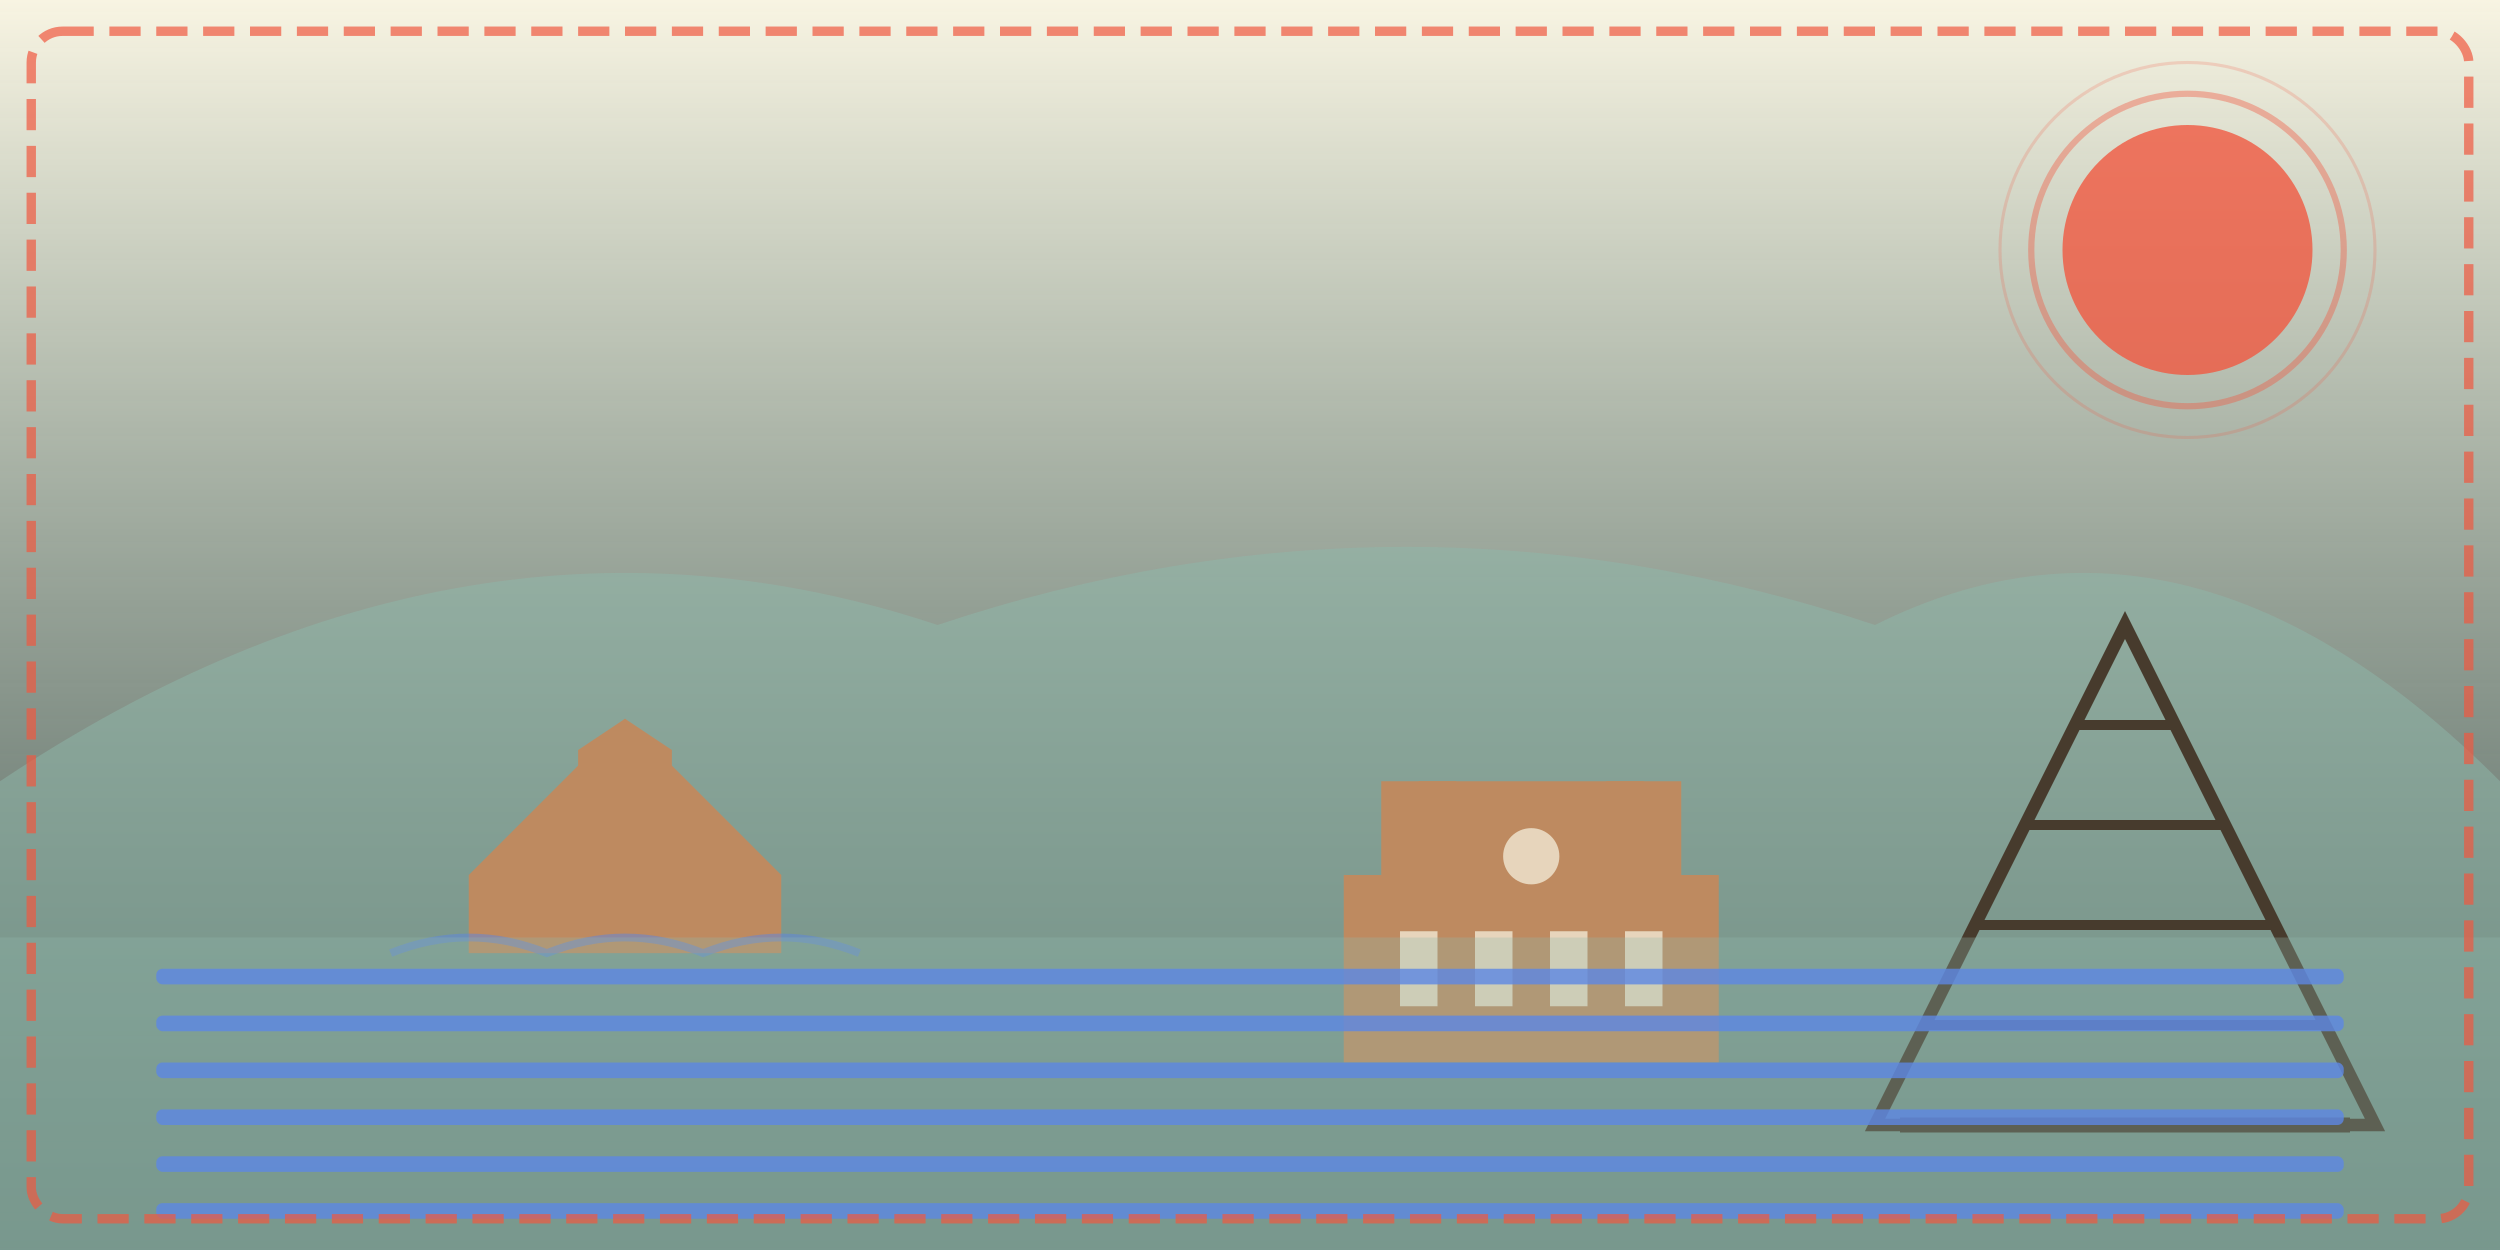
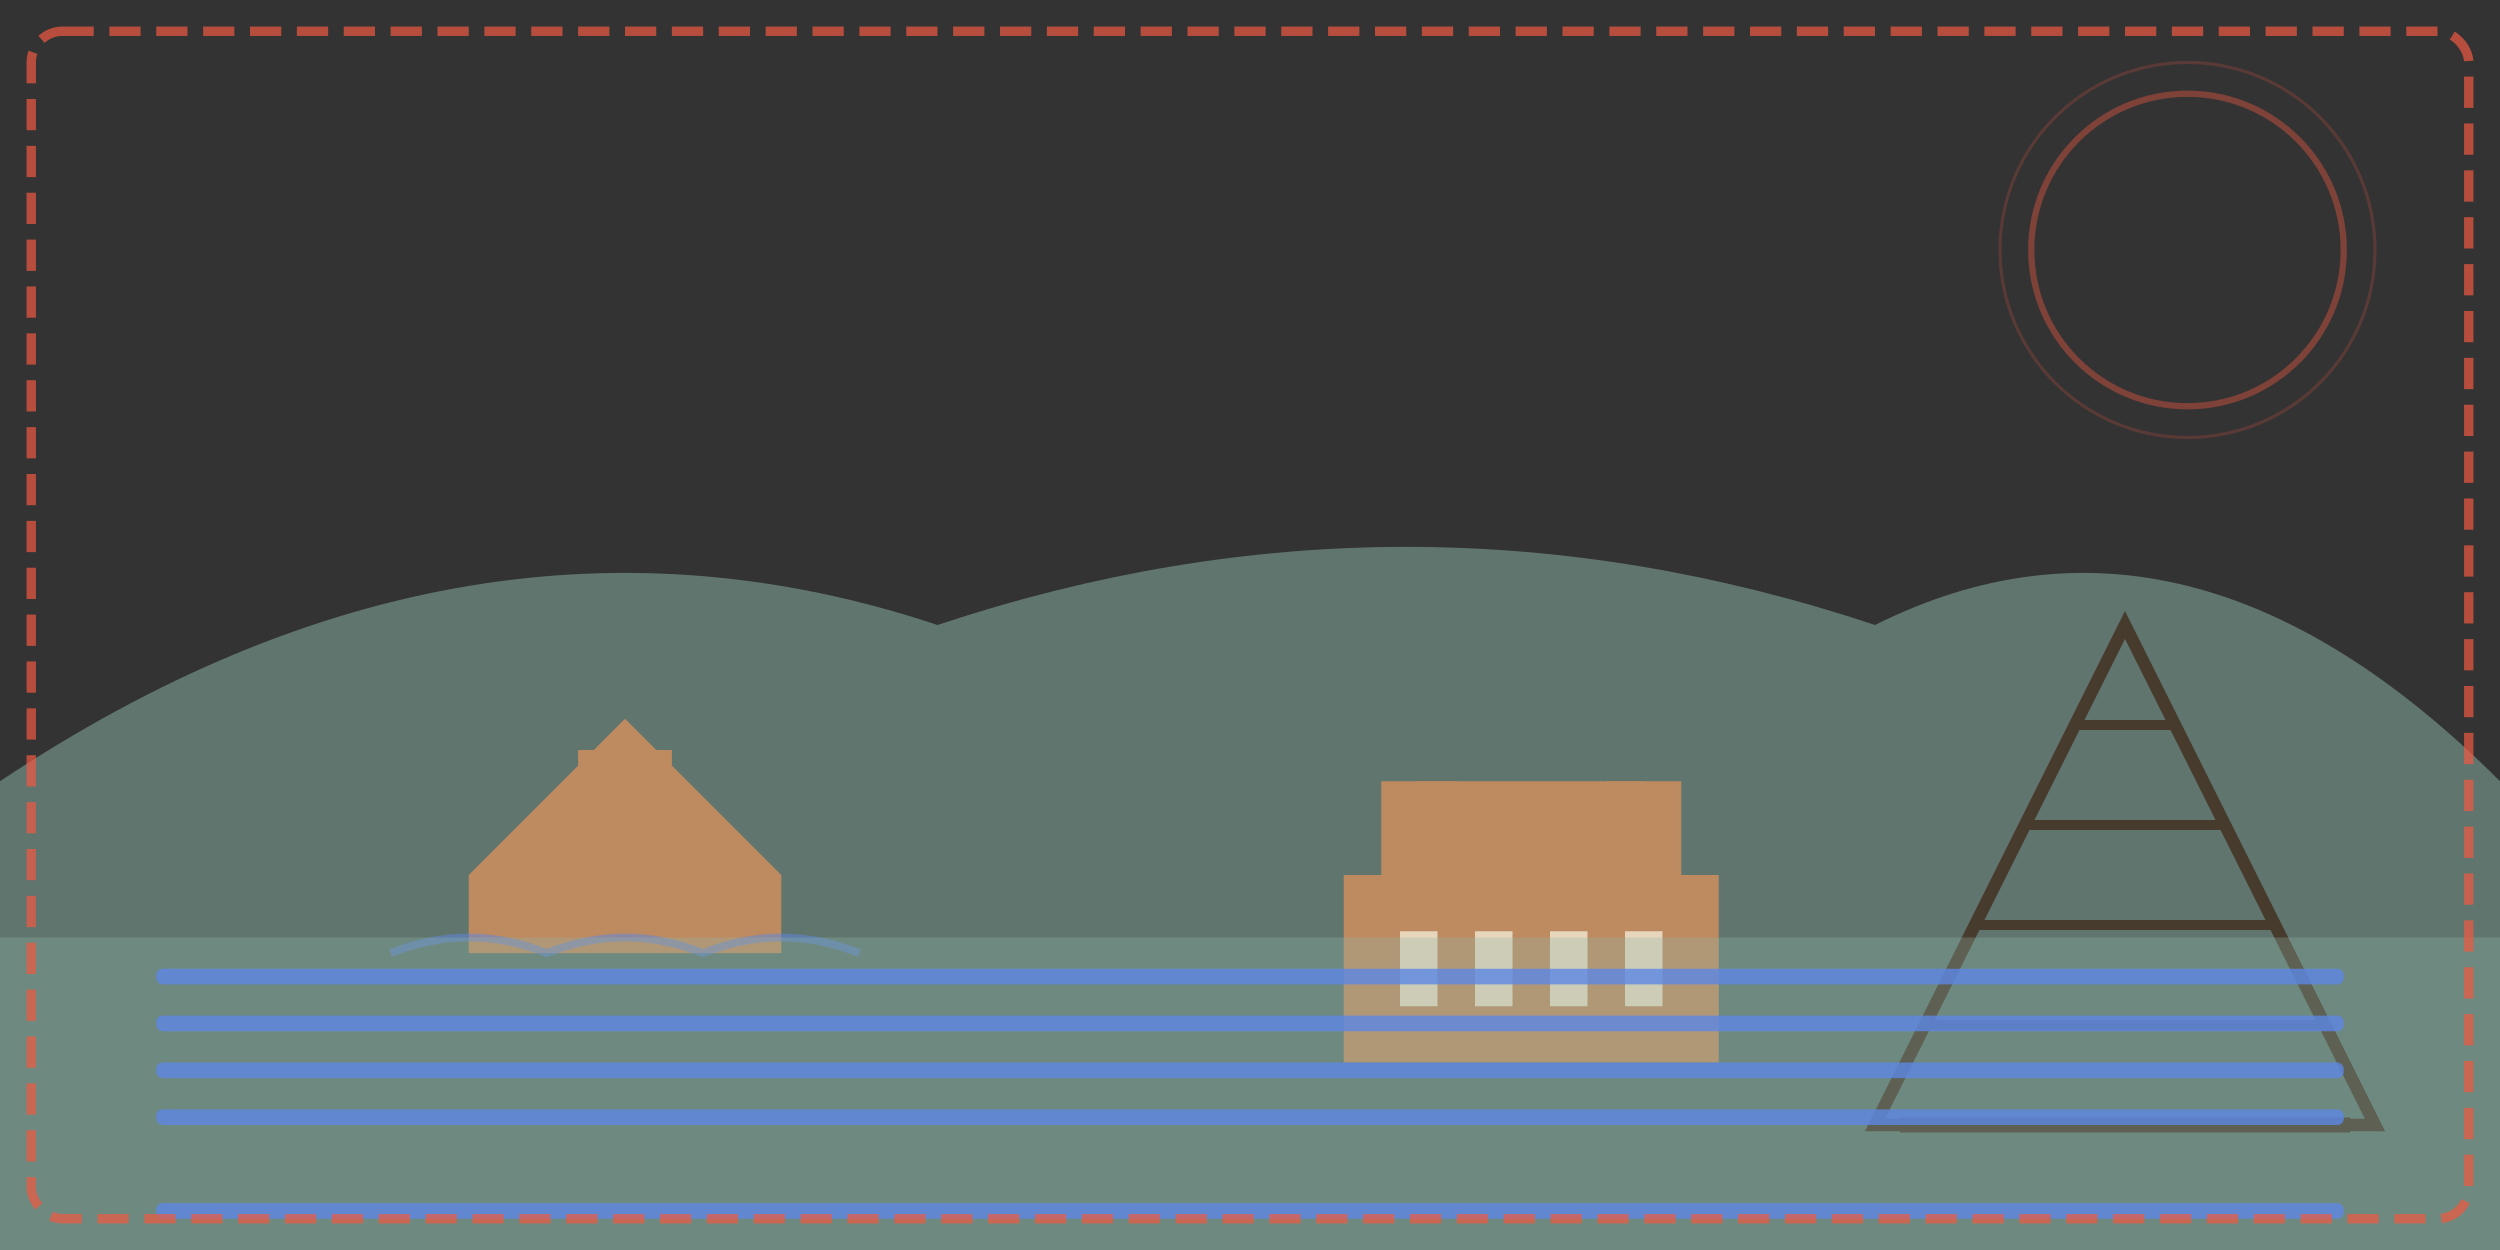
<svg xmlns="http://www.w3.org/2000/svg" viewBox="0 0 800 400" width="800" height="400">
  <rect x="0" y="0" width="800" height="400" fill="#333333" stroke="none" />
  <defs>
    <linearGradient id="skyGradient" x1="0%" y1="0%" x2="0%" y2="100%">
      <stop offset="0%" stop-color="#F9F5E3" />
      <stop offset="100%" stop-color="#8FB9AA" stop-opacity="0.3" />
    </linearGradient>
  </defs>
-   <rect width="800" height="400" fill="url(#skyGradient)" />
-   <circle cx="700" cy="80" r="40" fill="#F05941" opacity="0.8" />
  <circle cx="700" cy="80" r="50" fill="none" stroke="#F05941" stroke-width="2" opacity="0.4" />
  <circle cx="700" cy="80" r="60" fill="none" stroke="#F05941" stroke-width="1" opacity="0.2" />
  <path d="M0 250 Q 150 150 300 200 Q 450 150 600 200 Q 700 150 800 250 L 800 400 L 0 400 Z" fill="#8FB9AA" opacity="0.5" />
  <g transform="translate(600, 200) scale(0.8)">
    <path d="M0 200 L 100 0 L 200 200 Z" fill="none" stroke="#473B2D" stroke-width="5" />
    <path d="M20 160 L 180 160" stroke="#473B2D" stroke-width="4" />
    <path d="M40 120 L 160 120" stroke="#473B2D" stroke-width="4" />
    <path d="M60 80 L 140 80" stroke="#473B2D" stroke-width="4" />
    <path d="M80 40 L 120 40" stroke="#473B2D" stroke-width="4" />
    <path d="M10 200 L 190 200" stroke="#473B2D" stroke-width="6" />
  </g>
  <g transform="translate(400, 250) scale(0.6)">
    <rect x="50" y="50" width="200" height="100" fill="#BE8A60" />
    <rect x="90" y="0" width="120" height="50" fill="#BE8A60" />
    <rect x="70" y="0" width="40" height="70" fill="#BE8A60" />
    <rect x="190" y="0" width="40" height="70" fill="#BE8A60" />
    <rect x="80" y="80" width="20" height="40" fill="#F9F5E3" opacity="0.7" />
    <rect x="120" y="80" width="20" height="40" fill="#F9F5E3" opacity="0.7" />
    <rect x="160" y="80" width="20" height="40" fill="#F9F5E3" opacity="0.7" />
    <rect x="200" y="80" width="20" height="40" fill="#F9F5E3" opacity="0.7" />
-     <circle cx="150" cy="40" r="15" fill="#F9F5E3" opacity="0.7" />
  </g>
  <g transform="translate(150, 230) scale(0.5)">
    <path d="M100 0 L 200 100 L 0 100 Z" fill="#BE8A60" />
    <rect x="0" y="100" width="200" height="50" fill="#BE8A60" />
    <rect x="70" y="20" width="60" height="40" fill="#BE8A60" />
-     <path d="M70 20 L 100 0 L 130 20" fill="#BE8A60" />
+     <path d="M70 20 L 100 0 " fill="#BE8A60" />
    <path d="M-50 150 Q 0 130 50 150 Q 100 130 150 150 Q 200 130 250 150" fill="none" stroke="#5D87E3" stroke-width="5" opacity="0.5" />
  </g>
  <g transform="translate(0, 300)">
    <rect x="0" y="0" width="800" height="100" fill="#8FB9AA" opacity="0.3" />
    <g opacity="0.8">
      <rect x="50" y="10" width="700" height="5" fill="#5D87E3" rx="2" ry="2" />
      <rect x="50" y="25" width="700" height="5" fill="#5D87E3" rx="2" ry="2" />
      <rect x="50" y="40" width="700" height="5" fill="#5D87E3" rx="2" ry="2" />
      <rect x="50" y="55" width="700" height="5" fill="#5D87E3" rx="2" ry="2" />
-       <rect x="50" y="70" width="700" height="5" fill="#5D87E3" rx="2" ry="2" />
      <rect x="50" y="85" width="700" height="5" fill="#5D87E3" rx="2" ry="2" />
    </g>
  </g>
  <rect x="10" y="10" width="780" height="380" fill="none" stroke="#F05941" stroke-width="3" rx="10" ry="10" stroke-dasharray="10 5" opacity="0.7" />
</svg>